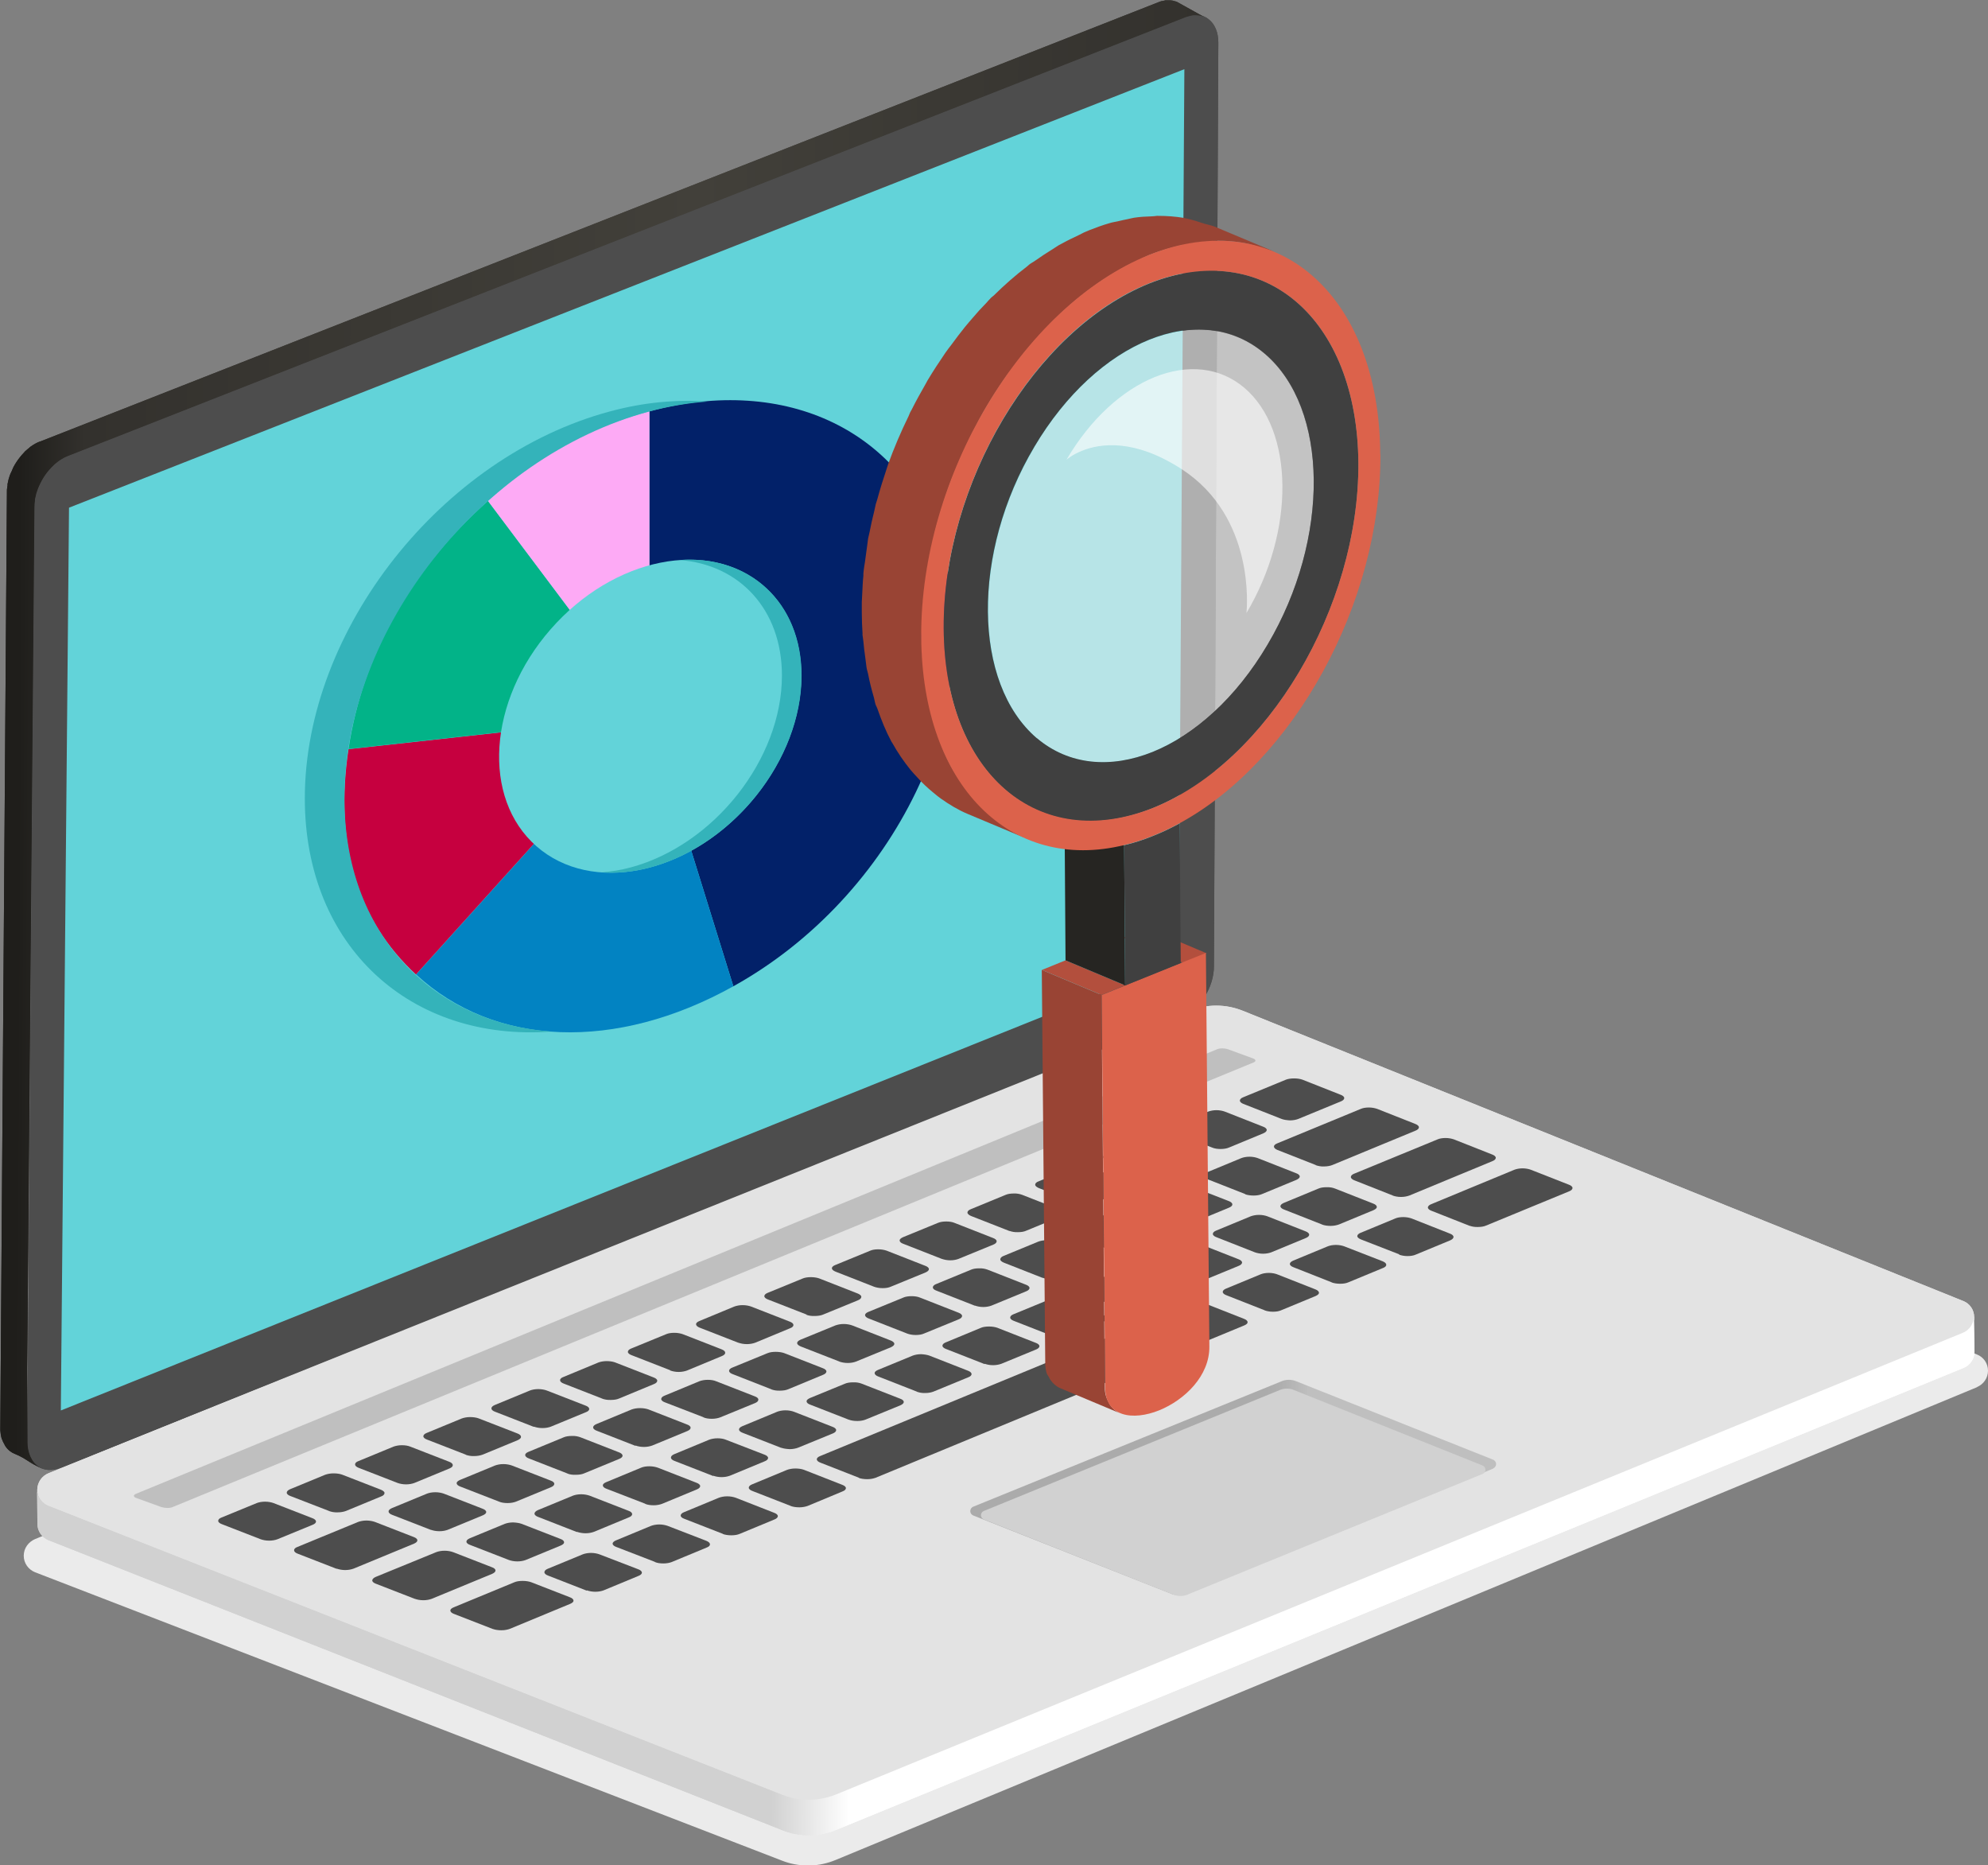
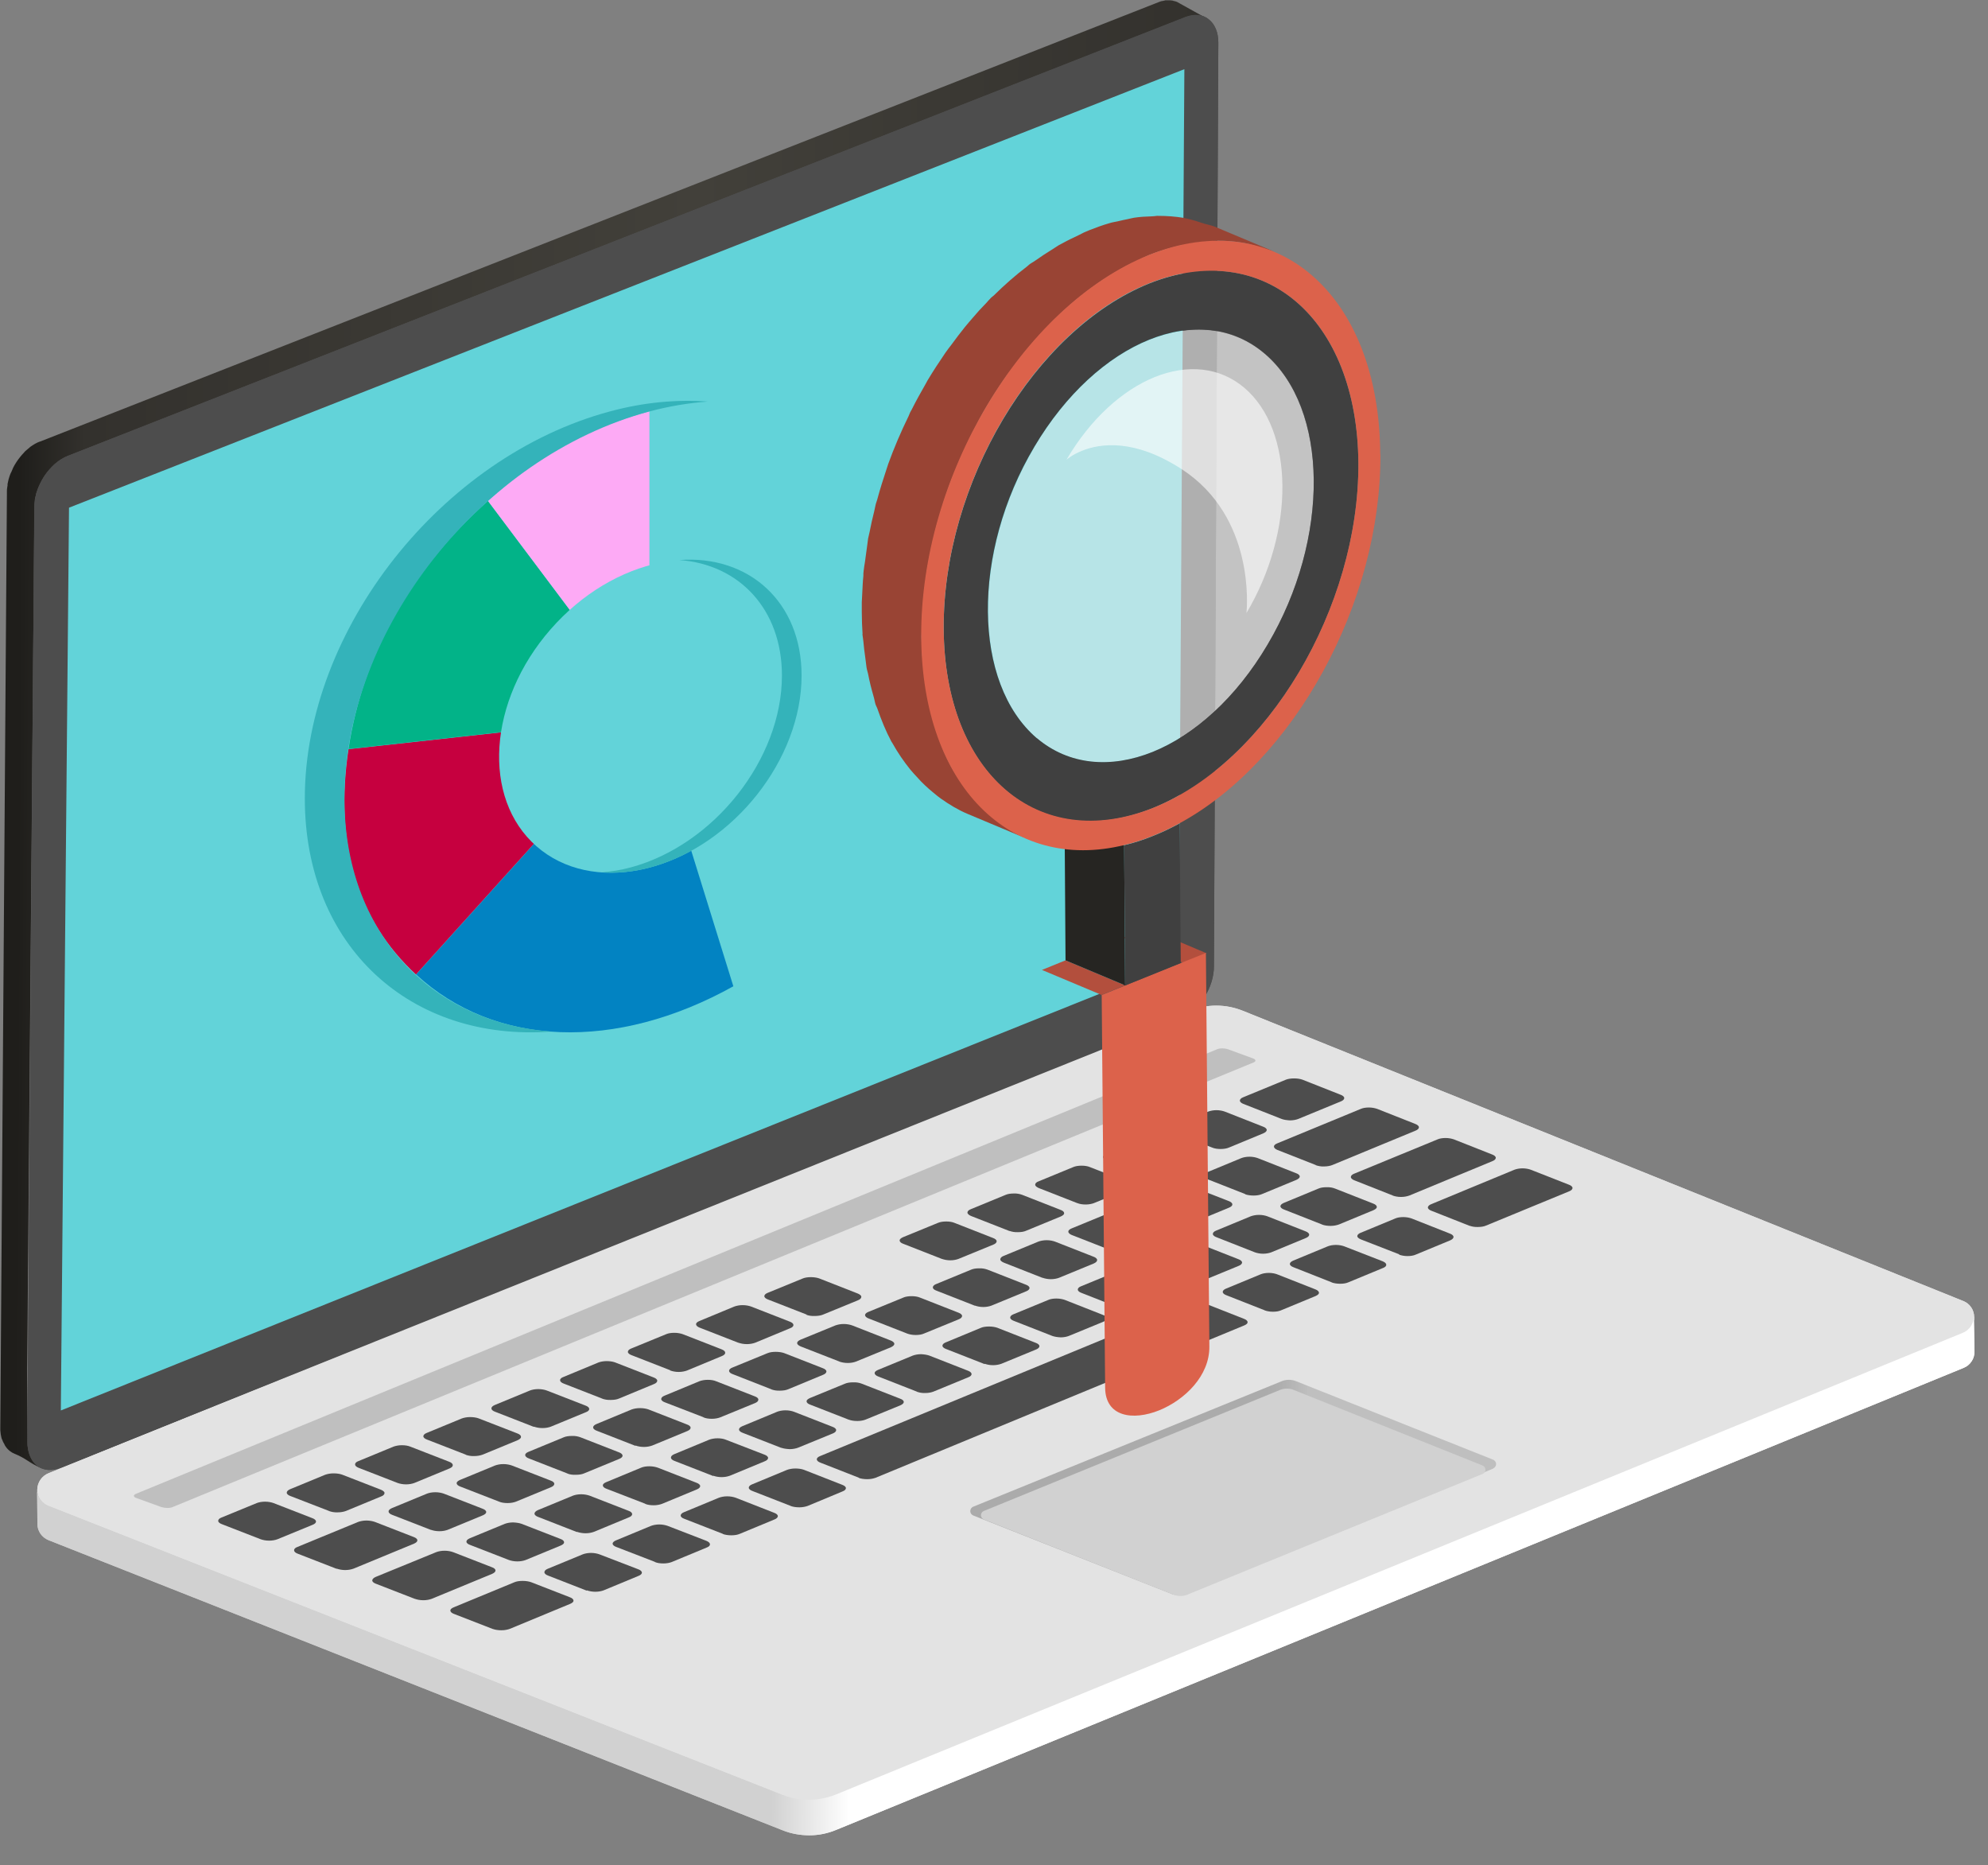
<svg xmlns="http://www.w3.org/2000/svg" viewBox="0 0 126.46 118.64" width="126.46" height="118.64" x="0" y="0">
  <rect x="0" y="0" width="126.46" height="118.64" fill="#808080" stroke="none" />
  <defs>
    <style>
      .cls-1 {
        fill: url(#linear-gradient);
      }

      .cls-2 {
        fill: #0283c2;
      }

      .cls-3 {
        fill: #02b388;
      }

      .cls-4 {
        fill: #e3e3e3;
      }

      .cls-5, .cls-6 {
        fill: #fff;
      }

      .cls-7 {
        fill: #fdaaf5;
      }

      .cls-8 {
        fill: #994434;
      }

      .cls-9 {
        fill: #022169;
      }

      .cls-10 {
        fill: #b34f3d;
      }

      .cls-11 {
        fill: #bfbfbf;
      }

      .cls-12 {
        fill: #d1d1d1;
      }

      .cls-13 {
        fill: #c6003f;
      }

      .cls-14 {
        fill: #dc624b;
      }

      .cls-15 {
        fill: #404040;
      }

      .cls-16 {
        fill: #34b3ba;
      }

      .cls-17 {
        fill: #62d3d9;
      }

      .cls-18 {
        fill: #262522;
      }

      .cls-19 {
        fill: #4d4d4d;
      }

      .cls-20 {
        fill: #ebebeb;
        mix-blend-mode: multiply;
      }

      .cls-21 {
        fill: url(#linear-gradient-3);
      }

      .cls-22 {
        fill: url(#linear-gradient-2);
      }

      .cls-23 {
        isolation: isolate;
      }

      .cls-24 {
        fill: #f0f0f0;
      }

      .cls-24, .cls-6 {
        opacity: .6;
      }
    </style>
    <linearGradient id="linear-gradient" x1="18.89" y1="133.69" x2="52.32" y2="133.69" gradientTransform="translate(114.71 -38.91) rotate(-179.72) scale(1 -1)" gradientUnits="userSpaceOnUse">
      <stop offset="0" stop-color="#bfbfbf" />
      <stop offset=".36" stop-color="#bfbfbf" />
      <stop offset=".36" stop-color="#bebebe" />
      <stop offset=".41" stop-color="#afafaf" />
      <stop offset=".44" stop-color="#ababab" />
      <stop offset="1" stop-color="#ababab" />
    </linearGradient>
    <linearGradient id="linear-gradient-2" x1="-11.51" y1="139.27" x2="111.69" y2="139.27" gradientTransform="translate(114.71 -38.91) rotate(-179.72) scale(1 -1)" gradientUnits="userSpaceOnUse">
      <stop offset="0" stop-color="#fff" />
      <stop offset=".58" stop-color="#fff" />
      <stop offset=".62" stop-color="#d1d1d1" />
      <stop offset="1" stop-color="#d1d1d1" />
    </linearGradient>
    <linearGradient id="linear-gradient-3" x1="37.91" y1="85.98" x2="120.52" y2="85.98" gradientTransform="translate(114.71 -38.91) rotate(-179.72) scale(1 -1)" gradientUnits="userSpaceOnUse">
      <stop offset="0" stop-color="#33312d" />
      <stop offset=".39" stop-color="#42403a" />
      <stop offset=".86" stop-color="#33312d" />
      <stop offset=".91" stop-color="#1f1e1b" />
      <stop offset="1" stop-color="#1f1e1b" />
    </linearGradient>
  </defs>
  <g class="cls-23">
    <g id="Laag_2" data-name="Laag 2">
      <g id="Group_192" data-name="Group 192">
        <g>
          <g>
-             <path class="cls-20" d="m125.76,88.22c.41-.17.7-.57.7-1.04,0-.47-.29-.87-.7-1.03l-46.59-18.41c-.53-.21-1.11-.32-1.71-.32-.61,0-1.19.13-1.71.34L2.23,97.89c-.42.18-.72.58-.72,1.06,0,.48.3.88.72,1.05l47.51,18.34c.53.21,1.11.32,1.72.31.61,0,1.19-.14,1.72-.36l72.58-30.06Z" />
            <g>
              <g>
                <path class="cls-4" d="m124.88,84.8c.41-.17.69-.56.7-1.03,0-.46-.28-.86-.69-1.02l-45.83-18.46c-.52-.21-1.09-.33-1.69-.33-.6,0-1.17.12-1.69.33L3.09,93.7c-.42.17-.71.57-.72,1.05,0,.47.29.87.71,1.04l46.72,18.4c.52.21,1.1.32,1.7.31.6,0,1.17-.13,1.7-.34l71.68-29.35Z" />
                <path class="cls-1" d="m94.98,93.4c.11-.05.19-.16.19-.28,0-.12-.08-.24-.19-.28l-12.53-4.99c-.14-.06-.3-.09-.46-.09-.16,0-.32.03-.46.09l-19.62,7.98c-.11.04-.19.16-.19.28,0,.13.08.23.19.28l12.6,4.98c.14.06.3.09.46.09.16,0,.32-.03.46-.09l19.55-7.96Z" />
                <path class="cls-12" d="m94.31,93.75c.11-.04.18-.15.18-.27s-.07-.22-.18-.27l-12.02-4.81c-.14-.06-.29-.08-.44-.08-.15,0-.3.03-.44.09l-18.82,7.69c-.11.04-.19.15-.19.27,0,.12.08.23.18.27l12.08,4.79c.14.05.29.08.44.08.16,0,.3-.03.44-.09l18.76-7.67Z" />
                <path class="cls-22" d="m49.8,114.16c.52.21,1.09.32,1.69.31.6,0,1.17-.13,1.7-.34l71.67-29.36c.2-.08.38-.22.51-.42.13-.2.19-.42.19-.63l.04,2.23c0,.22-.05.44-.18.63-.13.2-.31.34-.51.42l-71.73,29.39c-.53.22-1.1.34-1.7.34-.6,0-1.18-.11-1.7-.32L3.09,97.96c-.2-.08-.38-.22-.51-.4-.13-.19-.2-.4-.2-.62l-.02-2.2c0,.21.06.43.2.62.13.19.31.33.51.41l46.73,18.4Z" />
                <path class="cls-19" d="m2.18,32.3c0-.64.2-1.33.61-1.98.42-.65.96-1.1,1.5-1.32L75.4,1.08c.54-.21,1.08-.18,1.48.14.41.32.62.85.62,1.48l-.28,58.76c0,.63-.2,1.33-.61,1.97-.4.64-.94,1.09-1.48,1.3L3.88,93.35c-.54.22-1.09.2-1.51-.11-.42-.32-.62-.86-.63-1.5l.44-59.44Z" />
                <polygon class="cls-5" points="4.39 32.29 3.87 89.71 74.98 61.19 75.34 4.4 4.39 32.29" />
                <path class="cls-21" d="m.44,31.35s0-.06,0-.09c0-.08,0-.17.02-.26,0-.03.01-.07.02-.1,0-.02,0-.05,0-.07,0-.03,0-.06.01-.09.02-.09.04-.18.06-.27,0-.02.02-.04.02-.06.01-.04.02-.07.03-.1.02-.05.03-.1.05-.14.02-.06.05-.11.08-.17.02-.06.05-.13.08-.19.01-.02.02-.05.03-.07.06-.12.13-.24.21-.36.15-.23.32-.43.49-.61.02-.02.04-.05.06-.07.03-.03.06-.04.08-.07.06-.05.12-.1.18-.15.04-.03.07-.07.11-.09.04-.03.08-.05.12-.08.03-.02.07-.04.1-.06.02-.01.04-.03.07-.04.09-.05.17-.09.26-.12.01,0,.03-.01.04-.01L73.69.14c.07-.03.14-.05.2-.07.02,0,.04,0,.07-.01.03,0,.06-.01.09-.02.03,0,.05-.01.08-.02.04,0,.08,0,.12,0,.03,0,.05,0,.08,0,0,0,.02,0,.03,0,.08,0,.16,0,.24.02h0s.03,0,.05.02c.07.01.15.03.22.06l1.71.95s0,0,.01,0c-.08-.03-.16-.05-.24-.07-.01,0-.02-.01-.04-.01-.09-.01-.18-.02-.27-.02-.03,0-.05,0-.08,0-.07,0-.14.01-.21.03-.03,0-.06.01-.08.02-.09.02-.18.05-.27.08L4.3,29.01c-.12.05-.25.11-.36.18-.03.02-.07.04-.1.06-.08.05-.16.11-.23.17-.06.05-.12.09-.18.15-.05.05-.09.1-.14.14-.17.18-.34.38-.49.61-.09.14-.17.29-.24.43-.03.06-.05.12-.08.17-.05.11-.09.22-.13.34,0,.03-.02.05-.03.08-.04.15-.07.29-.1.43,0,.02,0,.05,0,.07-.02.15-.03.3-.03.45l-.46,54.71.02,4.73c0,.16.01.31.04.45,0,.01,0,.02.01.04.02.11.05.21.09.31.03.1.08.19.13.27.02.04.04.09.07.12.08.12.18.22.29.31.09.06.18.12.28.16-.77-.31-.97-.62-1.74-.93-.1-.04-.19-.09-.28-.16-.12-.09-.21-.19-.29-.31-.03-.04-.05-.08-.07-.13-.05-.09-.1-.17-.13-.27,0-.02-.02-.03-.03-.05-.03-.08-.04-.16-.06-.25,0-.02,0-.03-.01-.04,0,0,0,0,0-.01-.01-.09-.02-.18-.03-.27,0-.06,0-.11,0-.17L.44,31.35Z" />
                <g>
                  <path class="cls-19" d="m81.53,71.17c.13.05.33.08.53.09.2,0,.39-.04.52-.09l2.72-1.12c.13-.05.21-.13.21-.21,0-.08-.09-.16-.23-.21l-2.43-.96c-.14-.05-.33-.08-.53-.08-.21,0-.39.03-.52.08l-2.72,1.12c-.13.05-.21.13-.21.21,0,.08.09.16.22.21l2.44.96Z" />
                  <path class="cls-19" d="m77.11,72.99c.14.06.33.09.53.09.21,0,.39-.03.53-.09l2.2-.91c.13-.06.21-.13.21-.21,0-.08-.09-.16-.23-.21l-2.44-.96c-.14-.05-.33-.09-.53-.09s-.39.04-.52.09l-2.2.91c-.14.06-.22.13-.21.21,0,.08.09.16.22.21l2.44.96Z" />
                  <path class="cls-19" d="m72.82,74.75c.14.05.33.09.54.09.2,0,.39-.04.52-.09l2.21-.91c.13-.05.21-.13.21-.21,0-.08-.09-.16-.22-.21l-2.44-.96c-.14-.05-.33-.08-.53-.08-.21,0-.39.03-.52.09l-2.21.91c-.13.06-.21.13-.21.21,0,.08.09.16.23.21l2.44.96Z" />
                  <path class="cls-19" d="m68.53,76.52c.14.06.33.09.53.09.21,0,.4-.04.53-.09l2.21-.91c.13-.05.22-.13.21-.21,0-.09-.09-.16-.23-.21l-2.45-.96c-.14-.06-.32-.09-.53-.09-.21,0-.39.03-.53.09l-2.21.91c-.14.05-.21.13-.21.21,0,.08.09.15.22.21l2.45.96Z" />
                  <path class="cls-19" d="m64.22,78.29c.13.05.33.09.53.08.21,0,.39-.03.52-.09l2.21-.91c.13-.06.22-.13.21-.21,0-.09-.09-.16-.23-.21l-2.45-.96c-.14-.05-.32-.09-.53-.08-.2,0-.39.03-.52.09l-2.21.91c-.13.05-.21.13-.21.21,0,.08.09.16.23.22l2.45.96Z" />
                  <path class="cls-19" d="m59.92,80.07c.14.05.33.09.53.09.21,0,.39-.04.52-.09l2.22-.91c.13-.05.21-.13.21-.21,0-.08-.09-.16-.23-.21l-2.45-.96c-.14-.06-.32-.09-.53-.09-.21,0-.39.03-.53.09l-2.22.91c-.13.06-.22.13-.21.21,0,.09.09.16.23.21l2.45.96Z" />
                  <path class="cls-19" d="m55.6,81.84c.14.05.33.09.54.09s.39-.03.52-.09l2.22-.91c.13-.06.21-.13.21-.21,0-.08-.09-.16-.23-.21l-2.45-.96c-.14-.05-.33-.09-.54-.09s-.39.03-.52.09l-2.22.91c-.13.05-.22.13-.21.21,0,.08.09.15.23.21l2.45.96Z" />
                  <path class="cls-19" d="m51.29,83.62c.14.06.33.09.54.08.21,0,.39-.03.53-.09l2.22-.91c.13-.05.21-.13.21-.22,0-.08-.09-.15-.23-.21l-2.45-.96c-.14-.05-.33-.08-.53-.08-.21,0-.39.03-.53.09l-2.22.91c-.13.05-.21.13-.21.21,0,.08.09.16.23.21l2.46.96Z" />
                  <path class="cls-19" d="m46.97,85.4c.14.05.33.09.54.09.21,0,.39-.04.53-.09l2.22-.92c.14-.05.22-.13.21-.21,0-.08-.09-.16-.23-.21l-2.46-.96c-.14-.05-.33-.09-.54-.09s-.39.04-.53.09l-2.22.92c-.14.06-.22.13-.21.21,0,.08.09.16.22.21l2.46.96Z" />
                  <path class="cls-19" d="m42.64,87.17c.14.05.33.09.53.09.21,0,.39-.04.53-.09l2.22-.92c.14-.06.22-.13.21-.22,0-.08-.08-.15-.23-.21l-2.46-.96c-.14-.05-.33-.09-.54-.09-.21,0-.4.03-.53.09l-2.22.91c-.13.05-.21.13-.21.21,0,.08.09.16.23.21l2.46.96Z" />
                  <path class="cls-19" d="m38.31,88.96c.14.05.33.09.54.08.21,0,.4-.03.53-.09l2.22-.92c.13-.05.21-.13.21-.21,0-.08-.09-.16-.23-.21l-2.46-.96c-.14-.05-.33-.08-.53-.08-.21,0-.4.04-.53.09l-2.22.92c-.14.05-.22.13-.21.21,0,.08.09.16.23.21l2.46.96Z" />
                  <path class="cls-19" d="m33.97,90.74c.14.05.33.09.54.09.21,0,.4-.04.53-.09l2.23-.92c.14-.05.22-.13.21-.21,0-.08-.09-.16-.23-.21l-2.47-.96c-.14-.05-.33-.09-.54-.09-.21,0-.4.04-.53.09l-2.23.92c-.14.06-.22.13-.22.22,0,.08.09.16.23.21l2.46.96Z" />
                  <path class="cls-19" d="m29.63,92.53c.14.05.33.09.54.08.21,0,.39-.04.53-.09l2.23-.92c.13-.06.22-.13.21-.22,0-.08-.09-.16-.23-.21l-2.47-.96c-.14-.05-.33-.08-.54-.08-.21,0-.39.04-.53.09l-2.23.92c-.13.05-.21.13-.21.21,0,.08.09.16.23.21l2.47.96Z" />
                  <path class="cls-19" d="m25.29,94.32c.14.05.33.09.54.09.21,0,.4-.04.53-.09l2.23-.92c.14-.06.22-.13.21-.22,0-.08-.09-.16-.23-.21l-2.47-.96c-.14-.06-.33-.09-.54-.09-.21,0-.39.04-.53.09l-2.23.92c-.14.05-.22.13-.21.22,0,.08.09.16.23.21l2.47.96Z" />
                  <path class="cls-19" d="m20.94,96.11c.14.05.33.09.54.08.21,0,.4-.04.53-.09l2.23-.92c.14-.05.22-.13.22-.22,0-.08-.09-.15-.23-.21l-2.47-.96c-.14-.05-.33-.08-.54-.08-.21,0-.4.04-.54.09l-2.23.92c-.13.06-.21.13-.21.22,0,.08.09.16.23.21l2.48.96Z" />
                  <path class="cls-19" d="m16.58,97.9c.14.05.33.09.54.09.21,0,.4-.04.53-.09l2.24-.92c.13-.05.22-.13.21-.21,0-.08-.09-.16-.23-.21l-2.47-.96c-.14-.05-.33-.09-.54-.09-.21,0-.4.04-.53.09l-2.24.92c-.14.05-.21.13-.21.21,0,.08.09.16.23.21l2.47.96Z" />
                  <path class="cls-19" d="m83.7,74.11c.14.05.33.09.53.08.2,0,.4-.04.52-.09l5.3-2.19c.13-.05.21-.13.21-.21,0-.08-.09-.16-.22-.21l-2.43-.96c-.14-.05-.33-.09-.53-.09-.2,0-.39.03-.52.09l-5.31,2.19c-.13.05-.22.13-.21.21,0,.08.09.16.22.21l2.44.96Z" />
                  <path class="cls-19" d="m79.21,75.96c.14.05.33.08.53.08s.39-.03.53-.09l2.2-.91c.13-.06.21-.13.21-.21,0-.08-.09-.16-.23-.21l-2.44-.96c-.14-.05-.32-.09-.53-.09-.21,0-.39.04-.52.09l-2.2.91c-.13.05-.22.13-.21.21,0,.08.09.16.23.21l2.44.96Z" />
                  <path class="cls-19" d="m74.92,77.73c.14.05.32.09.53.08.21,0,.39-.03.53-.09l2.2-.91c.13-.05.22-.13.21-.21,0-.08-.09-.16-.23-.21l-2.44-.95c-.14-.05-.33-.09-.53-.09-.21,0-.39.03-.53.09l-2.21.91c-.13.06-.21.13-.21.22,0,.08.09.15.23.21l2.45.96Z" />
                  <path class="cls-19" d="m70.62,79.5c.14.05.32.09.53.09.21,0,.39-.03.53-.09l2.21-.91c.13-.05.22-.13.21-.21,0-.08-.09-.16-.23-.21l-2.44-.96c-.14-.05-.33-.09-.53-.08-.21,0-.39.04-.52.09l-2.21.91c-.13.05-.22.13-.21.21,0,.08.09.16.22.21l2.45.96Z" />
                  <path class="cls-19" d="m66.32,81.27c.14.05.33.09.53.09.2,0,.39-.04.52-.09l2.21-.91c.13-.06.21-.13.21-.22,0-.08-.09-.16-.23-.21l-2.45-.96c-.14-.05-.32-.09-.53-.09-.21,0-.4.04-.53.09l-2.21.91c-.13.05-.21.13-.21.22,0,.08.09.15.23.21l2.44.96Z" />
                  <path class="cls-19" d="m62.02,83.04c.14.05.33.09.53.09s.39-.04.52-.09l2.21-.91c.13-.05.21-.13.21-.21,0-.08-.09-.16-.23-.21l-2.45-.96c-.14-.05-.33-.09-.53-.08-.21,0-.39.03-.52.09l-2.21.91c-.13.05-.21.13-.21.21,0,.09.09.16.23.21l2.45.96Z" />
                  <path class="cls-19" d="m57.71,84.82c.14.05.32.09.54.09.2,0,.39-.03.52-.09l2.22-.91c.13-.05.21-.13.21-.21,0-.08-.09-.16-.23-.21l-2.45-.96c-.14-.06-.33-.09-.53-.09-.21,0-.4.03-.53.09l-2.22.91c-.13.05-.22.13-.21.21,0,.08.09.16.23.21l2.45.96Z" />
                  <path class="cls-19" d="m53.39,86.6c.14.05.33.09.54.09.21,0,.39-.04.52-.09l2.22-.91c.13-.06.22-.13.22-.22,0-.08-.1-.16-.23-.21l-2.45-.96c-.14-.05-.33-.09-.54-.09-.21,0-.39.04-.53.09l-2.22.91c-.13.06-.22.13-.21.22,0,.08.09.15.23.21l2.46.96Z" />
                  <path class="cls-19" d="m49.07,88.37c.14.05.33.09.54.08.21,0,.39-.03.53-.09l2.22-.92c.13-.05.21-.13.21-.21,0-.08-.09-.16-.23-.21l-2.46-.96c-.14-.05-.33-.08-.54-.08s-.39.03-.53.09l-2.22.91c-.13.05-.22.13-.21.21,0,.09.09.16.23.21l2.45.96Z" />
                  <path class="cls-19" d="m44.75,90.15c.14.06.33.09.53.09.21,0,.4-.04.53-.09l2.22-.91c.14-.06.21-.13.21-.22s-.09-.16-.23-.21l-2.46-.96c-.14-.06-.32-.09-.53-.09-.21,0-.4.04-.53.09l-2.22.92c-.13.05-.21.13-.21.21,0,.08.09.16.23.21l2.46.95Z" />
                  <path class="cls-19" d="m40.43,91.94c.13.05.32.09.53.09.21,0,.39-.04.53-.09l2.23-.92c.14-.06.21-.13.21-.21,0-.09-.09-.16-.23-.21l-2.46-.96c-.14-.05-.33-.08-.54-.08-.21,0-.39.04-.53.09l-2.22.92c-.14.06-.22.13-.22.22,0,.08.09.16.23.21l2.46.96Z" />
                  <path class="cls-19" d="m36.09,93.72c.14.06.33.09.54.08.21,0,.4-.03.53-.09l2.23-.92c.13-.05.22-.13.21-.21,0-.08-.09-.16-.23-.21l-2.46-.96c-.14-.05-.33-.09-.53-.08-.21,0-.4.03-.53.09l-2.23.92c-.13.05-.22.13-.21.21,0,.08.09.16.23.21l2.46.96Z" />
                  <path class="cls-19" d="m31.75,95.51c.14.06.33.09.54.09.21,0,.4-.04.53-.09l2.23-.92c.13-.05.21-.13.21-.21,0-.09-.09-.16-.23-.21l-2.47-.96c-.14-.05-.33-.09-.54-.09-.21,0-.39.04-.53.09l-2.23.92c-.13.06-.22.13-.21.21,0,.08.09.16.23.21l2.47.96Z" />
                  <path class="cls-19" d="m27.41,97.3c.14.05.33.09.54.09.21,0,.4-.04.53-.09l2.23-.92c.14-.06.22-.13.22-.21,0-.08-.09-.16-.23-.21l-2.47-.96c-.14-.05-.33-.09-.54-.09-.21,0-.4.04-.53.09l-2.23.92c-.13.06-.22.13-.21.22,0,.08.09.16.23.21l2.47.96Z" />
                  <path class="cls-19" d="m21.42,99.77c.14.05.33.09.54.09.21,0,.39-.04.53-.09l3.85-1.59c.13-.06.21-.13.21-.21,0-.08-.09-.16-.23-.21l-2.47-.96c-.14-.05-.33-.09-.54-.09-.21,0-.39.04-.53.09l-3.86,1.59c-.14.05-.22.13-.21.22,0,.08.09.16.23.21l2.47.96Z" />
                  <path class="cls-19" d="m88.59,76.04c.14.05.32.09.53.09s.39-.04.53-.09l5.29-2.19c.13-.05.21-.13.21-.21,0-.08-.09-.16-.23-.21l-2.43-.96c-.14-.05-.33-.09-.53-.09-.2,0-.39.03-.52.09l-5.3,2.18c-.13.05-.21.13-.21.21,0,.08.09.16.22.21l2.43.96Z" />
                  <path class="cls-19" d="m84.11,77.89c.14.05.32.08.53.08.21,0,.39-.04.53-.09l2.2-.91c.13-.06.22-.13.21-.21,0-.08-.09-.16-.23-.21l-2.44-.96c-.13-.05-.32-.09-.53-.08-.21,0-.39.03-.52.09l-2.2.91c-.13.06-.21.13-.21.21,0,.08.09.16.23.21l2.44.96Z" />
                  <path class="cls-19" d="m79.82,79.65c.14.05.33.09.53.09.2,0,.39-.04.52-.09l2.2-.91c.13-.05.21-.13.21-.21,0-.08-.09-.16-.22-.21l-2.44-.96c-.14-.05-.32-.09-.53-.09-.21,0-.39.04-.53.09l-2.2.91c-.13.05-.21.13-.21.21,0,.08.09.16.23.21l2.44.96Z" />
                  <path class="cls-19" d="m75.53,81.42c.14.06.33.09.54.09.2,0,.39-.03.52-.09l2.21-.91c.13-.05.21-.13.21-.21,0-.08-.09-.16-.23-.21l-2.44-.96c-.14-.05-.33-.08-.53-.09-.21,0-.39.04-.52.09l-2.21.91c-.13.05-.21.13-.21.21,0,.08.09.16.23.21l2.44.95Z" />
                  <path class="cls-19" d="m71.24,83.2c.14.05.33.09.53.08.21,0,.4-.04.53-.09l2.2-.91c.13-.06.21-.13.21-.22,0-.08-.09-.16-.23-.21l-2.44-.95c-.14-.05-.32-.09-.53-.09s-.39.03-.53.09l-2.21.91c-.14.05-.21.13-.21.21,0,.08.09.16.23.21l2.44.96Z" />
                  <path class="cls-19" d="m66.94,84.97c.14.05.33.08.53.09.21,0,.39-.04.52-.09l2.21-.91c.13-.06.21-.13.21-.21,0-.08-.09-.16-.23-.21l-2.44-.96c-.14-.05-.33-.09-.54-.09-.2,0-.39.03-.52.09l-2.21.91c-.13.05-.21.13-.21.21,0,.08.09.16.23.21l2.45.96Z" />
                  <path class="cls-19" d="m62.64,86.74c.14.05.32.09.53.09.21,0,.39-.04.53-.09l2.21-.91c.13-.05.21-.13.21-.21,0-.08-.09-.16-.23-.21l-2.45-.96c-.14-.05-.32-.08-.53-.08-.21,0-.4.03-.53.09l-2.22.92c-.13.05-.21.13-.21.21,0,.08.09.16.23.21l2.45.96Z" />
                  <path class="cls-19" d="m58.33,88.52c.14.05.32.09.53.08.21,0,.39-.04.52-.09l2.21-.91c.14-.05.22-.13.21-.21,0-.08-.09-.16-.23-.21l-2.45-.96c-.14-.05-.33-.08-.53-.09-.21,0-.39.04-.53.09l-2.21.91c-.14.06-.22.13-.21.21,0,.08.09.16.23.21l2.45.96Z" />
                  <path class="cls-19" d="m54.01,90.3c.13.05.32.08.53.08s.39-.04.52-.09l2.22-.91c.13-.06.21-.13.21-.21,0-.09-.09-.16-.23-.21l-2.46-.96c-.13-.05-.32-.09-.53-.08-.21,0-.4.03-.53.09l-2.22.91c-.13.06-.22.13-.21.21,0,.09.09.16.23.21l2.46.96Z" />
                  <path class="cls-19" d="m49.69,92.08c.14.05.33.08.54.09.21,0,.39-.04.53-.09l2.22-.91c.13-.05.21-.13.21-.21,0-.08-.09-.16-.23-.21l-2.46-.96c-.13-.05-.33-.09-.53-.09-.21,0-.4.04-.53.09l-2.22.92c-.14.06-.21.13-.21.21,0,.08.09.16.23.21l2.46.96Z" />
                  <path class="cls-19" d="m45.37,93.86c.14.05.33.09.53.09.21,0,.39-.04.53-.09l2.22-.92c.13-.05.21-.13.21-.21,0-.08-.09-.16-.23-.21l-2.46-.95c-.14-.06-.33-.09-.53-.09-.21,0-.4.04-.53.09l-2.22.92c-.14.06-.21.13-.21.22,0,.08.09.16.23.21l2.46.96Z" />
                  <path class="cls-19" d="m41.04,95.65c.14.06.33.09.54.09.21,0,.39-.04.53-.09l2.22-.92c.13-.05.21-.13.21-.21,0-.08-.09-.16-.23-.21l-2.46-.96c-.14-.05-.33-.09-.54-.09-.21,0-.39.03-.53.09l-2.22.92c-.14.06-.22.13-.21.21,0,.08.09.16.23.21l2.46.95Z" />
                  <path class="cls-19" d="m36.71,97.43c.14.05.33.09.54.09.21,0,.39-.04.53-.09l2.22-.92c.14-.05.22-.13.21-.21,0-.09-.09-.16-.23-.21l-2.47-.96c-.14-.05-.33-.09-.54-.09-.21,0-.4.04-.53.09l-2.23.92c-.13.06-.21.14-.21.22,0,.08.09.16.23.21l2.46.96Z" />
                  <path class="cls-19" d="m32.37,99.22c.14.05.33.09.54.09.21,0,.4-.04.53-.09l2.23-.92c.14-.06.22-.13.21-.21,0-.09-.09-.16-.23-.21l-2.47-.96c-.14-.05-.32-.08-.54-.09-.21,0-.39.04-.53.09l-2.23.92c-.13.06-.21.13-.21.21,0,.09.09.16.23.21l2.47.96Z" />
                  <path class="cls-19" d="m26.39,101.69c.14.05.33.09.54.09.21,0,.39-.04.53-.09l3.85-1.59c.13-.06.21-.13.21-.21,0-.09-.09-.16-.23-.21l-2.47-.96c-.14-.05-.33-.09-.54-.09-.21,0-.4.04-.53.09l-3.86,1.58c-.13.06-.21.14-.21.22,0,.08.09.16.23.21l2.47.96Z" />
                  <path class="cls-19" d="m93.48,77.96c.14.05.33.09.53.08.2,0,.39-.03.52-.09l5.29-2.18c.13-.05.21-.13.21-.21,0-.08-.09-.16-.23-.21l-2.42-.95c-.13-.05-.33-.09-.53-.09-.2,0-.39.04-.52.09l-5.29,2.19c-.13.05-.21.13-.21.21,0,.08.09.16.23.21l2.43.96Z" />
                  <path class="cls-19" d="m89,79.8c.14.05.32.09.53.09.21,0,.39-.03.52-.09l2.2-.91c.13-.06.21-.13.21-.22,0-.08-.09-.16-.23-.21l-2.43-.96c-.14-.05-.32-.09-.53-.09-.21,0-.39.03-.52.09l-2.2.91c-.13.05-.21.13-.21.21,0,.08.09.15.23.21l2.44.95Z" />
                  <path class="cls-19" d="m84.72,81.57c.14.05.33.08.53.08.21,0,.39-.03.52-.09l2.2-.91c.14-.05.22-.13.21-.21,0-.09-.09-.16-.23-.22l-2.44-.95c-.14-.05-.32-.09-.53-.09-.21,0-.39.04-.52.09l-2.2.91c-.13.06-.21.13-.21.21,0,.08.09.16.23.21l2.43.96Z" />
                  <path class="cls-19" d="m80.44,83.34c.13.05.32.09.53.09.21,0,.39-.03.52-.09l2.2-.91c.13-.06.22-.13.21-.21,0-.08-.09-.16-.22-.21l-2.44-.96c-.13-.05-.32-.09-.53-.09-.21,0-.4.04-.52.09l-2.2.91c-.13.05-.21.13-.21.21,0,.08.09.16.23.21l2.44.96Z" />
                  <path class="cls-19" d="m54.63,94c.14.05.33.08.54.08.21,0,.39-.04.53-.09l23.45-9.69c.14-.06.22-.13.21-.21,0-.08-.09-.16-.23-.21l-2.44-.96c-.14-.05-.32-.08-.53-.08s-.39.03-.52.09l-23.47,9.68c-.13.05-.22.13-.21.21,0,.08.09.16.23.21l2.45.96Z" />
                  <path class="cls-19" d="m50.31,95.79c.14.05.33.08.54.08.21,0,.39-.04.53-.09l2.21-.92c.14-.05.22-.13.22-.21,0-.08-.09-.16-.23-.21l-2.45-.96c-.14-.05-.33-.08-.54-.08-.21,0-.39.04-.53.09l-2.22.92c-.13.05-.21.13-.21.21,0,.08.09.16.23.21l2.46.96Z" />
                  <path class="cls-19" d="m45.99,97.57c.14.05.33.08.53.08.21,0,.39-.03.53-.09l2.22-.92c.13-.05.21-.13.21-.21,0-.08-.09-.16-.23-.21l-2.45-.96c-.14-.05-.33-.09-.54-.09-.21,0-.39.04-.53.09l-2.22.92c-.13.05-.21.13-.21.21,0,.09.09.16.23.21l2.46.96Z" />
                  <path class="cls-19" d="m41.66,99.35c.14.06.33.09.54.09.21,0,.4-.04.53-.09l2.22-.92c.14-.05.22-.13.21-.21,0-.09-.09-.16-.23-.22l-2.46-.95c-.14-.05-.33-.09-.53-.09-.21,0-.39.04-.53.09l-2.22.92c-.13.05-.22.13-.22.21,0,.08.09.16.23.21l2.46.95Z" />
                  <path class="cls-19" d="m37.33,101.15c.14.05.33.09.54.09.21,0,.4-.04.53-.09l2.22-.92c.13-.05.22-.13.21-.21,0-.08-.09-.16-.23-.21l-2.47-.95c-.14-.05-.33-.09-.53-.09-.21,0-.4.04-.53.09l-2.23.92c-.13.05-.21.13-.21.22,0,.08.09.16.23.21l2.46.96Z" />
                  <path class="cls-19" d="m31.36,103.61c.14.05.33.08.54.08.21,0,.39-.04.53-.09l3.84-1.59c.14-.06.22-.13.21-.21,0-.08-.09-.16-.23-.21l-2.47-.96c-.14-.05-.33-.08-.54-.08-.21,0-.4.03-.53.09l-3.85,1.59c-.14.06-.22.13-.21.21,0,.08.09.16.23.21l2.47.96Z" />
                </g>
                <path class="cls-11" d="m10.3,95.86c.09.03.22.05.35.05.13,0,.26-.02.34-.06l68.74-28.27c.09-.03.13-.08.13-.13,0-.05-.06-.1-.15-.13l-1.61-.59c-.09-.03-.21-.05-.35-.05-.13,0-.25.02-.34.06L8.65,95.01c-.09.04-.14.08-.13.14,0,.05.06.1.16.13l1.63.59Z" />
              </g>
              <g>
                <path class="cls-4" d="m124.88,84.8c.41-.17.69-.56.7-1.03,0-.46-.28-.86-.69-1.02l-45.83-18.46c-.52-.21-1.09-.33-1.69-.33-.6,0-1.17.12-1.69.33L3.09,93.7c-.42.17-.71.57-.72,1.05,0,.47.29.87.71,1.04l46.72,18.4c.52.21,1.1.32,1.7.31.6,0,1.17-.13,1.7-.34l71.68-29.35Z" />
                <path class="cls-1" d="m94.98,93.4c.11-.05.19-.16.19-.28,0-.12-.08-.24-.19-.28l-12.53-4.99c-.14-.06-.3-.09-.46-.09-.16,0-.32.03-.46.09l-19.62,7.98c-.11.04-.19.16-.19.28,0,.13.08.23.19.28l12.6,4.98c.14.06.3.09.46.09.16,0,.32-.03.46-.09l19.55-7.96Z" />
                <path class="cls-12" d="m94.31,93.75c.11-.04.18-.15.18-.27s-.07-.22-.18-.27l-12.02-4.81c-.14-.06-.29-.08-.44-.08-.15,0-.3.03-.44.09l-18.82,7.69c-.11.04-.19.15-.19.27,0,.12.08.23.18.27l12.08,4.79c.14.05.29.08.44.08.16,0,.3-.03.44-.09l18.76-7.67Z" />
                <path class="cls-22" d="m49.8,114.16c.52.21,1.09.32,1.69.31.6,0,1.17-.13,1.7-.34l71.67-29.36c.2-.08.38-.22.51-.42.13-.2.19-.42.19-.63l.04,2.23c0,.22-.05.44-.18.63-.13.2-.31.34-.51.42l-71.73,29.39c-.53.22-1.1.34-1.7.34-.6,0-1.18-.11-1.7-.32L3.09,97.96c-.2-.08-.38-.22-.51-.4-.13-.19-.2-.4-.2-.62l-.02-2.2c0,.21.06.43.2.62.13.19.31.33.51.41l46.73,18.4Z" />
                <path class="cls-19" d="m2.18,32.3c0-.64.2-1.33.61-1.98.42-.65.96-1.1,1.5-1.32L75.4,1.08c.54-.21,1.08-.18,1.48.14.41.32.62.85.62,1.48l-.28,58.76c0,.63-.2,1.33-.61,1.97-.4.64-.94,1.09-1.48,1.3L3.88,93.35c-.54.22-1.09.2-1.51-.11-.42-.32-.62-.86-.63-1.5l.44-59.44Z" />
                <polygon class="cls-17" points="4.39 32.29 3.87 89.71 74.98 61.19 75.34 4.4 4.39 32.29" />
-                 <path class="cls-21" d="m.44,31.35s0-.06,0-.09c0-.08,0-.17.02-.26,0-.03.01-.07.02-.1,0-.02,0-.05,0-.07,0-.03,0-.06.01-.09.02-.09.04-.18.06-.27,0-.02.02-.04.02-.06.01-.04.02-.07.03-.1.02-.05.03-.1.05-.14.02-.06.05-.11.08-.17.02-.06.05-.13.08-.19.01-.02.02-.05.03-.07.06-.12.13-.24.21-.36.15-.23.32-.43.49-.61.02-.02.04-.05.06-.07.03-.03.06-.04.08-.07.06-.05.12-.1.18-.15.04-.03.07-.07.11-.09.04-.03.08-.05.12-.08.03-.02.07-.04.1-.06.02-.01.04-.03.07-.04.09-.05.17-.09.26-.12.01,0,.03-.01.04-.01L73.69.14c.07-.03.14-.05.2-.07.02,0,.04,0,.07-.01.03,0,.06-.01.09-.02.03,0,.05-.01.08-.02.04,0,.08,0,.12,0,.03,0,.05,0,.08,0,0,0,.02,0,.03,0,.08,0,.16,0,.24.02h0s.03,0,.05.02c.07.01.15.03.22.06l1.71.95s0,0,.01,0c-.08-.03-.16-.05-.24-.07-.01,0-.02-.01-.04-.01-.09-.01-.18-.02-.27-.02-.03,0-.05,0-.08,0-.07,0-.14.01-.21.03-.03,0-.06.01-.08.02-.09.02-.18.05-.27.08L4.3,29.01c-.12.05-.25.11-.36.18-.03.02-.07.04-.1.06-.08.05-.16.11-.23.17-.06.05-.12.09-.18.15-.05.05-.09.1-.14.14-.17.18-.34.38-.49.61-.09.14-.17.29-.24.43-.03.06-.05.12-.08.17-.05.11-.09.22-.13.34,0,.03-.02.05-.03.08-.04.15-.07.29-.1.43,0,.02,0,.05,0,.07-.02.15-.03.3-.03.45l-.46,54.71.02,4.73c0,.16.01.31.04.45,0,.01,0,.02.01.04.02.11.05.21.09.31.03.1.08.19.13.27.02.04.04.09.07.12.08.12.18.22.29.31.09.06.18.12.28.16-.77-.31-.97-.62-1.74-.93-.1-.04-.19-.09-.28-.16-.12-.09-.21-.19-.29-.31-.03-.04-.05-.08-.07-.13-.05-.09-.1-.17-.13-.27,0-.02-.02-.03-.03-.05-.03-.08-.04-.16-.06-.25,0-.02,0-.03-.01-.04,0,0,0,0,0-.01-.01-.09-.02-.18-.03-.27,0-.06,0-.11,0-.17L.44,31.35Z" />
                <g>
                  <path class="cls-19" d="m81.53,71.17c.13.05.33.08.53.09.2,0,.39-.04.52-.09l2.72-1.12c.13-.05.21-.13.21-.21,0-.08-.09-.16-.23-.21l-2.43-.96c-.14-.05-.33-.08-.53-.08-.21,0-.39.03-.52.08l-2.72,1.12c-.13.05-.21.13-.21.21,0,.08.09.16.22.21l2.44.96Z" />
                  <path class="cls-19" d="m77.11,72.99c.14.06.33.09.53.09.21,0,.39-.03.53-.09l2.2-.91c.13-.06.21-.13.21-.21,0-.08-.09-.16-.23-.21l-2.44-.96c-.14-.05-.33-.09-.53-.09s-.39.04-.52.09l-2.2.91c-.14.06-.22.13-.21.21,0,.08.09.16.22.21l2.44.96Z" />
                  <path class="cls-19" d="m72.82,74.75c.14.05.33.09.54.09.2,0,.39-.04.52-.09l2.21-.91c.13-.05.21-.13.21-.21,0-.08-.09-.16-.22-.21l-2.44-.96c-.14-.05-.33-.08-.53-.08-.21,0-.39.03-.52.09l-2.21.91c-.13.06-.21.13-.21.21,0,.08.09.16.23.21l2.44.96Z" />
                  <path class="cls-19" d="m68.53,76.52c.14.06.33.09.53.09.21,0,.4-.04.53-.09l2.21-.91c.13-.05.22-.13.21-.21,0-.09-.09-.16-.23-.21l-2.45-.96c-.14-.06-.32-.09-.53-.09-.21,0-.39.03-.53.09l-2.21.91c-.14.05-.21.13-.21.21,0,.08.09.15.22.21l2.45.96Z" />
                  <path class="cls-19" d="m64.22,78.29c.13.05.33.09.53.08.21,0,.39-.03.52-.09l2.21-.91c.13-.06.22-.13.21-.21,0-.09-.09-.16-.23-.21l-2.45-.96c-.14-.05-.32-.09-.53-.08-.2,0-.39.03-.52.09l-2.21.91c-.13.05-.21.13-.21.21,0,.08.09.16.23.22l2.45.96Z" />
                  <path class="cls-19" d="m59.92,80.07c.14.05.33.09.53.09.21,0,.39-.04.52-.09l2.22-.91c.13-.05.21-.13.21-.21,0-.08-.09-.16-.23-.21l-2.45-.96c-.14-.06-.32-.09-.53-.09-.21,0-.39.03-.53.09l-2.22.91c-.13.06-.22.13-.21.21,0,.09.09.16.23.21l2.45.96Z" />
-                   <path class="cls-19" d="m55.6,81.84c.14.05.33.09.54.09s.39-.03.52-.09l2.22-.91c.13-.06.21-.13.21-.21,0-.08-.09-.16-.23-.21l-2.45-.96c-.14-.05-.33-.09-.54-.09s-.39.03-.52.09l-2.22.91c-.13.05-.22.13-.21.21,0,.08.09.15.23.21l2.45.96Z" />
                  <path class="cls-19" d="m51.29,83.62c.14.06.33.09.54.08.21,0,.39-.03.53-.09l2.22-.91c.13-.05.21-.13.21-.22,0-.08-.09-.15-.23-.21l-2.45-.96c-.14-.05-.33-.08-.53-.08-.21,0-.39.03-.53.09l-2.22.91c-.13.05-.21.13-.21.21,0,.08.09.16.23.21l2.46.96Z" />
                  <path class="cls-19" d="m46.97,85.4c.14.05.33.09.54.09.21,0,.39-.04.53-.09l2.22-.92c.14-.05.22-.13.21-.21,0-.08-.09-.16-.23-.21l-2.46-.96c-.14-.05-.33-.09-.54-.09s-.39.04-.53.09l-2.22.92c-.14.06-.22.13-.21.21,0,.08.09.16.22.21l2.46.96Z" />
                  <path class="cls-19" d="m42.64,87.17c.14.05.33.09.53.09.21,0,.39-.04.53-.09l2.22-.92c.14-.06.22-.13.21-.22,0-.08-.08-.15-.23-.21l-2.46-.96c-.14-.05-.33-.09-.54-.09-.21,0-.4.03-.53.09l-2.22.91c-.13.05-.21.13-.21.21,0,.08.09.16.23.21l2.46.96Z" />
                  <path class="cls-19" d="m38.31,88.96c.14.05.33.09.54.08.21,0,.4-.03.53-.09l2.22-.92c.13-.05.21-.13.21-.21,0-.08-.09-.16-.23-.21l-2.46-.96c-.14-.05-.33-.08-.53-.08-.21,0-.4.04-.53.09l-2.22.92c-.14.05-.22.13-.21.21,0,.08.09.16.23.21l2.46.96Z" />
                  <path class="cls-19" d="m33.97,90.74c.14.05.33.09.54.09.21,0,.4-.04.53-.09l2.23-.92c.14-.05.22-.13.21-.21,0-.08-.09-.16-.23-.21l-2.47-.96c-.14-.05-.33-.09-.54-.09-.21,0-.4.04-.53.09l-2.23.92c-.14.06-.22.13-.22.22,0,.08.09.16.23.21l2.46.96Z" />
                  <path class="cls-19" d="m29.63,92.53c.14.05.33.09.54.08.21,0,.39-.04.53-.09l2.23-.92c.13-.06.22-.13.21-.22,0-.08-.09-.16-.23-.21l-2.47-.96c-.14-.05-.33-.08-.54-.08-.21,0-.39.04-.53.09l-2.23.92c-.13.05-.21.13-.21.21,0,.08.09.16.23.21l2.47.96Z" />
                  <path class="cls-19" d="m25.29,94.32c.14.05.33.09.54.09.21,0,.4-.04.53-.09l2.23-.92c.14-.06.22-.13.21-.22,0-.08-.09-.16-.23-.21l-2.47-.96c-.14-.06-.33-.09-.54-.09-.21,0-.39.04-.53.09l-2.23.92c-.14.05-.22.13-.21.22,0,.08.09.16.23.21l2.47.96Z" />
                  <path class="cls-19" d="m20.94,96.11c.14.05.33.09.54.08.21,0,.4-.04.53-.09l2.23-.92c.14-.05.22-.13.22-.22,0-.08-.09-.15-.23-.21l-2.47-.96c-.14-.05-.33-.08-.54-.08-.21,0-.4.04-.54.09l-2.23.92c-.13.06-.21.13-.21.22,0,.08.09.16.23.21l2.48.96Z" />
                  <path class="cls-19" d="m16.58,97.9c.14.05.33.09.54.09.21,0,.4-.04.53-.09l2.24-.92c.13-.05.22-.13.21-.21,0-.08-.09-.16-.23-.21l-2.47-.96c-.14-.05-.33-.09-.54-.09-.21,0-.4.04-.53.09l-2.24.92c-.14.05-.21.13-.21.21,0,.08.09.16.23.21l2.47.96Z" />
                  <path class="cls-19" d="m83.7,74.11c.14.05.33.09.53.08.2,0,.4-.04.52-.09l5.3-2.19c.13-.05.21-.13.21-.21,0-.08-.09-.16-.22-.21l-2.43-.96c-.14-.05-.33-.09-.53-.09-.2,0-.39.03-.52.09l-5.31,2.19c-.13.05-.22.13-.21.21,0,.08.09.16.22.21l2.44.96Z" />
                  <path class="cls-19" d="m79.21,75.96c.14.05.33.08.53.08s.39-.03.53-.09l2.2-.91c.13-.06.21-.13.21-.21,0-.08-.09-.16-.23-.21l-2.44-.96c-.14-.05-.32-.09-.53-.09-.21,0-.39.04-.52.09l-2.2.91c-.13.05-.22.13-.21.21,0,.08.09.16.23.21l2.44.96Z" />
                  <path class="cls-19" d="m74.92,77.73c.14.05.32.09.53.08.21,0,.39-.03.53-.09l2.2-.91c.13-.05.22-.13.21-.21,0-.08-.09-.16-.23-.21l-2.44-.95c-.14-.05-.33-.09-.53-.09-.21,0-.39.03-.53.09l-2.21.91c-.13.06-.21.13-.21.22,0,.08.09.15.23.21l2.45.96Z" />
                  <path class="cls-19" d="m70.62,79.5c.14.05.32.09.53.09.21,0,.39-.03.53-.09l2.21-.91c.13-.05.22-.13.21-.21,0-.08-.09-.16-.23-.21l-2.44-.96c-.14-.05-.33-.09-.53-.08-.21,0-.39.04-.52.09l-2.21.91c-.13.05-.22.13-.21.21,0,.08.09.16.22.21l2.45.96Z" />
                  <path class="cls-19" d="m66.32,81.27c.14.05.33.09.53.09.2,0,.39-.04.52-.09l2.21-.91c.13-.06.21-.13.21-.22,0-.08-.09-.16-.23-.21l-2.45-.96c-.14-.05-.32-.09-.53-.09-.21,0-.4.04-.53.09l-2.21.91c-.13.05-.21.13-.21.22,0,.08.09.15.23.21l2.44.96Z" />
                  <path class="cls-19" d="m62.02,83.04c.14.05.33.09.53.09s.39-.04.52-.09l2.21-.91c.13-.05.21-.13.21-.21,0-.08-.09-.16-.23-.21l-2.45-.96c-.14-.05-.33-.09-.53-.08-.21,0-.39.03-.52.09l-2.21.91c-.13.05-.21.13-.21.21,0,.09.09.16.23.21l2.45.96Z" />
                  <path class="cls-19" d="m57.71,84.82c.14.05.32.09.54.09.2,0,.39-.03.52-.09l2.22-.91c.13-.05.21-.13.21-.21,0-.08-.09-.16-.23-.21l-2.45-.96c-.14-.06-.33-.09-.53-.09-.21,0-.4.03-.53.09l-2.22.91c-.13.05-.22.13-.21.21,0,.08.09.16.23.21l2.45.96Z" />
                  <path class="cls-19" d="m53.39,86.6c.14.05.33.09.54.09.21,0,.39-.04.52-.09l2.22-.91c.13-.06.22-.13.22-.22,0-.08-.1-.16-.23-.21l-2.45-.96c-.14-.05-.33-.09-.54-.09-.21,0-.39.04-.53.09l-2.22.91c-.13.06-.22.13-.21.22,0,.08.09.15.23.21l2.46.96Z" />
                  <path class="cls-19" d="m49.07,88.37c.14.05.33.09.54.08.21,0,.39-.03.53-.09l2.22-.92c.13-.05.21-.13.21-.21,0-.08-.09-.16-.23-.21l-2.46-.96c-.14-.05-.33-.08-.54-.08s-.39.03-.53.09l-2.22.91c-.13.05-.22.13-.21.21,0,.09.09.16.23.21l2.45.96Z" />
                  <path class="cls-19" d="m44.75,90.15c.14.06.33.09.53.09.21,0,.4-.04.53-.09l2.22-.91c.14-.06.21-.13.21-.22s-.09-.16-.23-.21l-2.46-.96c-.14-.06-.32-.09-.53-.09-.21,0-.4.04-.53.09l-2.22.92c-.13.05-.21.13-.21.21,0,.08.09.16.23.21l2.46.95Z" />
                  <path class="cls-19" d="m40.43,91.94c.13.05.32.09.53.09.21,0,.39-.04.53-.09l2.23-.92c.14-.06.21-.13.21-.21,0-.09-.09-.16-.23-.21l-2.46-.96c-.14-.05-.33-.08-.54-.08-.21,0-.39.04-.53.09l-2.22.92c-.14.06-.22.13-.22.22,0,.08.09.16.23.21l2.46.96Z" />
                  <path class="cls-19" d="m36.09,93.72c.14.06.33.09.54.08.21,0,.4-.03.53-.09l2.23-.92c.13-.05.22-.13.21-.21,0-.08-.09-.16-.23-.21l-2.46-.96c-.14-.05-.33-.09-.53-.08-.21,0-.4.03-.53.09l-2.23.92c-.13.05-.22.13-.21.21,0,.08.09.16.23.21l2.46.96Z" />
                  <path class="cls-19" d="m31.75,95.51c.14.06.33.09.54.09.21,0,.4-.04.53-.09l2.23-.92c.13-.05.21-.13.21-.21,0-.09-.09-.16-.23-.21l-2.47-.96c-.14-.05-.33-.09-.54-.09-.21,0-.39.04-.53.09l-2.23.92c-.13.06-.22.13-.21.21,0,.08.09.16.23.21l2.47.96Z" />
                  <path class="cls-19" d="m27.41,97.3c.14.05.33.09.54.09.21,0,.4-.04.53-.09l2.23-.92c.14-.06.22-.13.22-.21,0-.08-.09-.16-.23-.21l-2.47-.96c-.14-.05-.33-.09-.54-.09-.21,0-.4.04-.53.09l-2.23.92c-.13.06-.22.13-.21.22,0,.08.09.16.23.21l2.47.96Z" />
                  <path class="cls-19" d="m21.42,99.77c.14.05.33.09.54.09.21,0,.39-.04.53-.09l3.85-1.59c.13-.06.21-.13.21-.21,0-.08-.09-.16-.23-.21l-2.47-.96c-.14-.05-.33-.09-.54-.09-.21,0-.39.04-.53.09l-3.86,1.59c-.14.05-.22.13-.21.22,0,.08.09.16.23.21l2.47.96Z" />
                  <path class="cls-19" d="m88.59,76.04c.14.05.32.09.53.09s.39-.04.53-.09l5.29-2.19c.13-.05.21-.13.21-.21,0-.08-.09-.16-.23-.21l-2.43-.96c-.14-.05-.33-.09-.53-.09-.2,0-.39.03-.52.09l-5.3,2.18c-.13.05-.21.13-.21.21,0,.08.09.16.22.21l2.43.96Z" />
                  <path class="cls-19" d="m84.11,77.89c.14.05.32.08.53.08.21,0,.39-.04.53-.09l2.2-.91c.13-.06.22-.13.21-.21,0-.08-.09-.16-.23-.21l-2.44-.96c-.13-.05-.32-.09-.53-.08-.21,0-.39.03-.52.09l-2.2.91c-.13.06-.21.13-.21.21,0,.08.09.16.23.21l2.44.96Z" />
                  <path class="cls-19" d="m79.82,79.65c.14.05.33.09.53.09.2,0,.39-.04.52-.09l2.2-.91c.13-.05.21-.13.21-.21,0-.08-.09-.16-.22-.21l-2.44-.96c-.14-.05-.32-.09-.53-.09-.21,0-.39.04-.53.09l-2.2.91c-.13.05-.21.13-.21.21,0,.08.09.16.23.21l2.44.96Z" />
                  <path class="cls-19" d="m75.53,81.42c.14.06.33.09.54.09.2,0,.39-.03.52-.09l2.21-.91c.13-.05.21-.13.21-.21,0-.08-.09-.16-.23-.21l-2.44-.96c-.14-.05-.33-.08-.53-.09-.21,0-.39.04-.52.09l-2.21.91c-.13.05-.21.13-.21.21,0,.08.09.16.23.21l2.44.95Z" />
                  <path class="cls-19" d="m71.24,83.2c.14.05.33.09.53.08.21,0,.4-.04.53-.09l2.2-.91c.13-.06.21-.13.21-.22,0-.08-.09-.16-.23-.21l-2.44-.95c-.14-.05-.32-.09-.53-.09s-.39.03-.53.09l-2.21.91c-.14.05-.21.13-.21.21,0,.08.09.16.23.21l2.44.96Z" />
                  <path class="cls-19" d="m66.94,84.97c.14.05.33.08.53.09.21,0,.39-.04.52-.09l2.21-.91c.13-.06.21-.13.21-.21,0-.08-.09-.16-.23-.21l-2.44-.96c-.14-.05-.33-.09-.54-.09-.2,0-.39.03-.52.09l-2.21.91c-.13.05-.21.13-.21.21,0,.08.09.16.23.21l2.45.96Z" />
                  <path class="cls-19" d="m62.64,86.74c.14.05.32.09.53.09.21,0,.39-.04.53-.09l2.21-.91c.13-.05.21-.13.21-.21,0-.08-.09-.16-.23-.21l-2.45-.96c-.14-.05-.32-.08-.53-.08-.21,0-.4.03-.53.09l-2.22.92c-.13.05-.21.13-.21.21,0,.08.09.16.23.21l2.45.96Z" />
                  <path class="cls-19" d="m58.33,88.52c.14.05.32.09.53.08.21,0,.39-.04.52-.09l2.21-.91c.14-.05.22-.13.21-.21,0-.08-.09-.16-.23-.21l-2.45-.96c-.14-.05-.33-.08-.53-.09-.21,0-.39.04-.53.09l-2.21.91c-.14.06-.22.13-.21.21,0,.08.09.16.23.21l2.45.96Z" />
                  <path class="cls-19" d="m54.01,90.3c.13.05.32.08.53.08s.39-.04.52-.09l2.22-.91c.13-.06.21-.13.21-.21,0-.09-.09-.16-.23-.21l-2.46-.96c-.13-.05-.32-.09-.53-.08-.21,0-.4.03-.53.09l-2.22.91c-.13.06-.22.13-.21.21,0,.09.09.16.23.21l2.46.96Z" />
                  <path class="cls-19" d="m49.69,92.08c.14.05.33.08.54.09.21,0,.39-.04.53-.09l2.22-.91c.13-.05.21-.13.21-.21,0-.08-.09-.16-.23-.21l-2.46-.96c-.13-.05-.33-.09-.53-.09-.21,0-.4.04-.53.09l-2.22.92c-.14.06-.21.13-.21.21,0,.08.09.16.23.21l2.46.96Z" />
                  <path class="cls-19" d="m45.37,93.86c.14.05.33.09.53.09.21,0,.39-.04.53-.09l2.22-.92c.13-.05.21-.13.21-.21,0-.08-.09-.16-.23-.21l-2.46-.95c-.14-.06-.33-.09-.53-.09-.21,0-.4.04-.53.09l-2.22.92c-.14.06-.21.13-.21.22,0,.08.09.16.23.21l2.46.96Z" />
                  <path class="cls-19" d="m41.04,95.65c.14.06.33.09.54.09.21,0,.39-.04.53-.09l2.22-.92c.13-.05.21-.13.21-.21,0-.08-.09-.16-.23-.21l-2.46-.96c-.14-.05-.33-.09-.54-.09-.21,0-.39.03-.53.09l-2.22.92c-.14.06-.22.13-.21.21,0,.08.09.16.23.21l2.46.95Z" />
                  <path class="cls-19" d="m36.71,97.43c.14.05.33.09.54.09.21,0,.39-.04.53-.09l2.22-.92c.14-.05.22-.13.21-.21,0-.09-.09-.16-.23-.21l-2.47-.96c-.14-.05-.33-.09-.54-.09-.21,0-.4.04-.53.09l-2.23.92c-.13.06-.21.14-.21.22,0,.08.09.16.23.21l2.46.96Z" />
                  <path class="cls-19" d="m32.37,99.22c.14.05.33.09.54.09.21,0,.4-.04.53-.09l2.23-.92c.14-.06.22-.13.21-.21,0-.09-.09-.16-.23-.21l-2.47-.96c-.14-.05-.32-.08-.54-.09-.21,0-.39.04-.53.09l-2.23.92c-.13.06-.21.13-.21.21,0,.09.09.16.23.21l2.47.96Z" />
                  <path class="cls-19" d="m26.39,101.69c.14.05.33.09.54.09.21,0,.39-.04.53-.09l3.85-1.59c.13-.06.21-.13.21-.21,0-.09-.09-.16-.23-.21l-2.47-.96c-.14-.05-.33-.09-.54-.09-.21,0-.4.04-.53.09l-3.86,1.58c-.13.06-.21.14-.21.22,0,.08.09.16.23.21l2.47.96Z" />
                  <path class="cls-19" d="m93.48,77.96c.14.05.33.09.53.08.2,0,.39-.03.52-.09l5.29-2.18c.13-.05.21-.13.21-.21,0-.08-.09-.16-.23-.21l-2.42-.95c-.13-.05-.33-.09-.53-.09-.2,0-.39.04-.52.09l-5.29,2.19c-.13.05-.21.13-.21.21,0,.08.09.16.23.21l2.43.96Z" />
                  <path class="cls-19" d="m89,79.8c.14.05.32.09.53.09.21,0,.39-.03.52-.09l2.2-.91c.13-.06.21-.13.21-.22,0-.08-.09-.16-.23-.21l-2.43-.96c-.14-.05-.32-.09-.53-.09-.21,0-.39.03-.52.09l-2.2.91c-.13.05-.21.13-.21.21,0,.08.09.15.23.21l2.44.95Z" />
                  <path class="cls-19" d="m84.72,81.57c.14.05.33.08.53.08.21,0,.39-.03.52-.09l2.2-.91c.14-.05.22-.13.21-.21,0-.09-.09-.16-.23-.22l-2.44-.95c-.14-.05-.32-.09-.53-.09-.21,0-.39.04-.52.09l-2.2.91c-.13.06-.21.13-.21.21,0,.08.09.16.23.21l2.43.96Z" />
                  <path class="cls-19" d="m80.44,83.34c.13.05.32.09.53.09.21,0,.39-.03.52-.09l2.2-.91c.13-.06.22-.13.21-.21,0-.08-.09-.16-.22-.21l-2.44-.96c-.13-.05-.32-.09-.53-.09-.21,0-.4.04-.52.09l-2.2.91c-.13.05-.21.13-.21.21,0,.08.09.16.23.21l2.44.96Z" />
                  <path class="cls-19" d="m54.63,94c.14.05.33.08.54.08.21,0,.39-.04.53-.09l23.45-9.69c.14-.06.22-.13.21-.21,0-.08-.09-.16-.23-.21l-2.44-.96c-.14-.05-.32-.08-.53-.08s-.39.03-.52.09l-23.47,9.68c-.13.05-.22.13-.21.21,0,.08.09.16.23.21l2.45.96Z" />
                  <path class="cls-19" d="m50.31,95.79c.14.05.33.08.54.08.21,0,.39-.04.53-.09l2.21-.92c.14-.05.22-.13.22-.21,0-.08-.09-.16-.23-.21l-2.45-.96c-.14-.05-.33-.08-.54-.08-.21,0-.39.04-.53.09l-2.22.92c-.13.05-.21.13-.21.21,0,.08.09.16.23.21l2.46.96Z" />
                  <path class="cls-19" d="m45.99,97.57c.14.05.33.08.53.08.21,0,.39-.03.53-.09l2.22-.92c.13-.05.21-.13.21-.21,0-.08-.09-.16-.23-.21l-2.45-.96c-.14-.05-.33-.09-.54-.09-.21,0-.39.04-.53.09l-2.22.92c-.13.05-.21.13-.21.21,0,.09.09.16.23.21l2.46.96Z" />
                  <path class="cls-19" d="m41.66,99.35c.14.06.33.09.54.09.21,0,.4-.04.53-.09l2.22-.92c.14-.05.22-.13.21-.21,0-.09-.09-.16-.23-.22l-2.46-.95c-.14-.05-.33-.09-.53-.09-.21,0-.39.04-.53.09l-2.22.92c-.13.05-.22.13-.22.21,0,.08.09.16.23.21l2.46.95Z" />
                  <path class="cls-19" d="m37.33,101.15c.14.05.33.09.54.09.21,0,.4-.04.53-.09l2.22-.92c.13-.05.22-.13.21-.21,0-.08-.09-.16-.23-.21l-2.47-.95c-.14-.05-.33-.09-.53-.09-.21,0-.4.04-.53.09l-2.23.92c-.13.05-.21.13-.21.22,0,.08.09.16.23.21l2.46.96Z" />
                  <path class="cls-19" d="m31.36,103.61c.14.05.33.08.54.08.21,0,.39-.04.53-.09l3.84-1.59c.14-.06.22-.13.21-.21,0-.08-.09-.16-.23-.21l-2.47-.96c-.14-.05-.33-.08-.54-.08-.21,0-.4.03-.53.09l-3.85,1.59c-.14.06-.22.13-.21.21,0,.08.09.16.23.21l2.47.96Z" />
                </g>
                <path class="cls-11" d="m10.3,95.86c.09.03.22.05.35.05.13,0,.26-.02.34-.06l68.74-28.27c.09-.03.13-.08.13-.13,0-.05-.06-.1-.15-.13l-1.61-.59c-.09-.03-.21-.05-.35-.05-.13,0-.25.02-.34.06L8.65,95.01c-.09.04-.14.08-.13.14,0,.05.06.1.16.13l1.63.59Z" />
              </g>
            </g>
          </g>
          <g>
            <g>
-               <path class="cls-9" d="m41.31,45.54l5.34,17.19c10.29-5.71,16.24-18.04,13.29-27.53-2.41-7.77-9.87-11.39-18.63-9.04v19.38Z" />
-               <path class="cls-2" d="m41.31,45.54l-14.84,16.44c5,4.62,12.71,4.91,20.18.75l-5.34-17.19Z" />
+               <path class="cls-2" d="m41.31,45.54l-14.84,16.44c5,4.62,12.71,4.91,20.18.75l-5.34-17.19" />
              <path class="cls-13" d="m41.31,45.54l-19.14,2.11c-.91,6.01.55,10.87,4.29,14.33l14.84-16.44Z" />
              <path class="cls-3" d="m41.31,45.54l-10.27-13.68c-4.95,4.42-7.96,9.78-8.87,15.78l19.14-2.11Z" />
              <path class="cls-7" d="m41.31,45.54v-19.38c-3.88,1.04-6.97,2.76-10.27,5.7l10.27,13.68Z" />
            </g>
            <ellipse class="cls-17" cx="41.37" cy="45.55" rx="10.99" ry="8.41" transform="translate(-20.16 46.7) rotate(-48.82)" />
          </g>
          <path class="cls-16" d="m40.12,55.17c5.31-1.43,9.62-6.89,9.62-12.2,0-4.23-2.73-7.08-6.53-7.35,4.43-.33,7.78,2.67,7.78,7.35,0,5.31-4.31,10.77-9.62,12.2-1.08.29-2.12.38-3.09.31.59-.04,1.21-.14,1.84-.31Z" />
          <path class="cls-16" d="m38.79,26.17c2.18-.59,4.27-.77,6.23-.63-1.2.09-2.44.29-3.71.63-10.72,2.88-19.4,13.89-19.4,24.61,0,8.53,5.52,14.28,13.18,14.83-8.94.67-15.7-5.38-15.7-14.83,0-10.72,8.69-21.73,19.4-24.61Z" />
          <g>
-             <path class="cls-8" d="m70.07,63.28l.21,24.99c0,.37.1.66.23.9.03.07.07.14.11.2.16.22.36.4.61.51l-3.79-1.59c-.25-.11-.45-.29-.61-.51-.04-.06-.08-.13-.11-.2-.04-.08-.1-.13-.13-.22-.03-.09-.05-.17-.07-.27-.01-.08-.02-.16-.03-.25,0-.05,0-.11,0-.16l-.22-24.99,3.79,1.59Z" />
            <polygon class="cls-10" points="71.57 62.67 67.78 61.08 66.28 61.69 70.07 63.28 71.57 62.67" />
            <polygon class="cls-10" points="76.75 60.63 72.96 59.03 71.46 59.64 75.25 61.23 76.75 60.63" />
            <polygon class="cls-18" points="71.51 53.76 67.72 52.16 67.78 61.08 71.57 62.67 71.51 53.76" />
            <path class="cls-8" d="m54.87,40.34c-.03-.46-.05-.93-.05-1.41,0-.21,0-.42,0-.63,0-.19.03-.39.03-.58.02-.36.03-.73.07-1.09,0-.11,0-.23.02-.34.02-.18.05-.36.08-.54.05-.37.1-.74.15-1.1.02-.13.03-.26.05-.39.03-.15.07-.29.1-.44.08-.43.18-.86.29-1.3.04-.15.06-.31.1-.46.03-.1.06-.19.09-.28.18-.67.39-1.33.61-1.99.03-.07.04-.14.07-.21,0-.01.01-.02.01-.04.38-1.05.82-2.08,1.31-3.08.04-.08.06-.16.1-.24.03-.05.06-.11.09-.16.29-.58.61-1.15.93-1.71.03-.05.05-.1.08-.15.36-.6.74-1.18,1.13-1.75.13-.19.27-.37.41-.55.27-.37.55-.74.84-1.1.17-.21.34-.4.51-.6.27-.32.55-.63.84-.92.1-.11.19-.22.3-.33.06-.06.12-.1.18-.15.68-.67,1.38-1.29,2.12-1.85.05-.04.1-.09.15-.13.1-.08.21-.13.31-.2.41-.29.82-.56,1.23-.81.12-.07.23-.16.34-.22.07-.04.14-.07.21-.11.34-.19.68-.35,1.02-.51.16-.07.31-.17.47-.23.09-.04.17-.07.26-.11.43-.17.85-.32,1.27-.44.19-.06.38-.08.58-.13.19-.04.37-.09.55-.12.13-.02.27-.07.41-.09.39-.06.77-.08,1.14-.09.11,0,.22-.02.32-.03.03,0,.05,0,.08,0,.56,0,1.11.04,1.64.13.03,0,.05.02.08.02.42.08.82.22,1.23.35.19.06.39.09.58.16.03.01.05.02.08.03l3.79,1.59c-.22-.09-.46-.13-.69-.21-.39-.13-.78-.26-1.19-.34-.58-.11-1.18-.16-1.79-.15-.11,0-.22.02-.33.03-.5.02-1.02.08-1.54.18-.18.04-.37.08-.55.12-.61.15-1.22.32-1.85.57-.24.1-.48.22-.72.34-.35.16-.69.32-1.03.51-.18.1-.36.22-.55.32-.42.25-.83.52-1.23.81-.16.11-.31.22-.47.34-.74.56-1.44,1.18-2.12,1.85-.15.15-.3.3-.45.46-.3.31-.59.64-.88.97-.16.19-.32.37-.48.56-.31.38-.6.77-.89,1.16-.12.17-.25.32-.36.49-.4.57-.79,1.16-1.15,1.77,0,0,0,0,0,0-.36.6-.69,1.23-1.01,1.86-.06.12-.11.24-.17.36-.49,1.01-.94,2.04-1.32,3.1-.02.07-.04.14-.07.21-.23.67-.44,1.35-.63,2.03-.06.24-.13.48-.18.72-.11.43-.2.87-.29,1.31-.05.28-.11.55-.15.83-.06.37-.11.74-.15,1.11-.04.29-.07.59-.1.88-.03.36-.05.73-.07,1.09-.02.4-.04.81-.04,1.21,0,.66.05,1.28.11,1.89.03.35.07.69.12,1.02.05.36.11.7.18,1.04.1.48.21.95.34,1.4.08.26.15.53.23.78.26.75.55,1.47.9,2.12.02.04.05.07.07.11.34.61.72,1.16,1.13,1.67.13.17.28.32.42.47.34.37.7.71,1.07,1.02.15.13.3.26.46.37.54.38,1.1.72,1.7.97l-3.79-1.59c-.6-.25-1.16-.59-1.7-.97-.16-.11-.31-.24-.47-.37-.38-.31-.74-.64-1.07-1.02-.14-.15-.28-.3-.42-.47-.41-.51-.79-1.06-1.13-1.67-.02-.04-.05-.07-.07-.11-.35-.65-.64-1.37-.9-2.12-.03-.08-.07-.14-.1-.22-.06-.18-.08-.38-.14-.56-.13-.45-.25-.92-.34-1.4-.03-.14-.08-.27-.1-.42-.03-.2-.05-.42-.08-.63-.05-.34-.09-.67-.12-1.02-.01-.16-.05-.31-.06-.48Z" />
            <path class="cls-14" d="m70.08,63.28l.22,24.99c.02,1.84,1.75,2.11,3.44,1.43,1.62-.66,3.21-2.19,3.19-4.06l-.22-25.03-1.59.64-3.54,1.43-1.49.6Z" />
            <path class="cls-15" d="m71.51,53.76l.06,8.92,3.54-1.43-.07-8.88c-.53.29-1.07.55-1.62.77-.03.01-.07.03-.1.04-.61.25-1.22.44-1.81.58Z" />
            <path class="cls-24" d="m65.8,28.42c2-3.37,4.64-5.73,7.29-6.8,2.65-1.07,5.31-.86,7.36.88,2.04,1.74,3.08,4.68,3.12,8.03.03,3.35-.95,7.11-2.94,10.48-2,3.38-4.64,5.74-7.3,6.82-2.65,1.07-5.32.87-7.37-.87-2.04-1.75-3.08-4.69-3.11-8.05-.03-3.35.95-7.11,2.96-10.49Z" />
            <path class="cls-6" d="m73.46,23.98c-2.05.83-4.08,2.64-5.62,5.26.02-.01.34-.31.99-.57,1.17-.47,3.33-.78,6.34,1.17,4.69,3.05,4.15,8.85,4.12,9.15,3.1-5.21,3.04-11.62-.13-14.32-1.59-1.35-3.65-1.51-5.7-.69Z" />
            <path class="cls-15" d="m86.41,29.45c.05,9.19-5.78,19-13.1,21.96-7.28,2.92-13.24-2.21-13.28-11.43-.05-9.19,5.76-18.99,13.08-21.95,7.28-2.89,13.23,2.21,13.3,11.43Zm-20.45,17.5c2.05,1.73,4.71,1.94,7.37.87,2.66-1.08,5.3-3.43,7.3-6.82,2-3.37,2.97-7.13,2.94-10.48-.03-3.35-1.07-6.29-3.12-8.03-2.05-1.75-4.71-1.95-7.36-.88-2.65,1.07-5.29,3.43-7.29,6.8-2.01,3.37-2.99,7.13-2.96,10.49.03,3.36,1.07,6.3,3.11,8.05Z" />
            <path class="cls-14" d="m87.81,28.9c.05,9.47-5.52,19.52-12.77,23.46-.53.29-1.07.55-1.62.77-.03.01-.07.03-.1.04-.61.25-1.22.44-1.81.58-7.23,1.77-12.85-3.78-12.91-13.24-.06-10.16,6.39-21.02,14.5-24.3,8.06-3.21,14.64,2.45,14.7,12.68Zm-14.43,22.47c7.25-2.93,13.08-12.74,13.03-21.93-.07-9.22-6.02-14.32-13.36-11.4-7.25,2.93-13.07,12.73-13.02,21.92.05,9.22,6,14.35,13.35,11.41Z" />
          </g>
        </g>
      </g>
    </g>
  </g>
</svg>